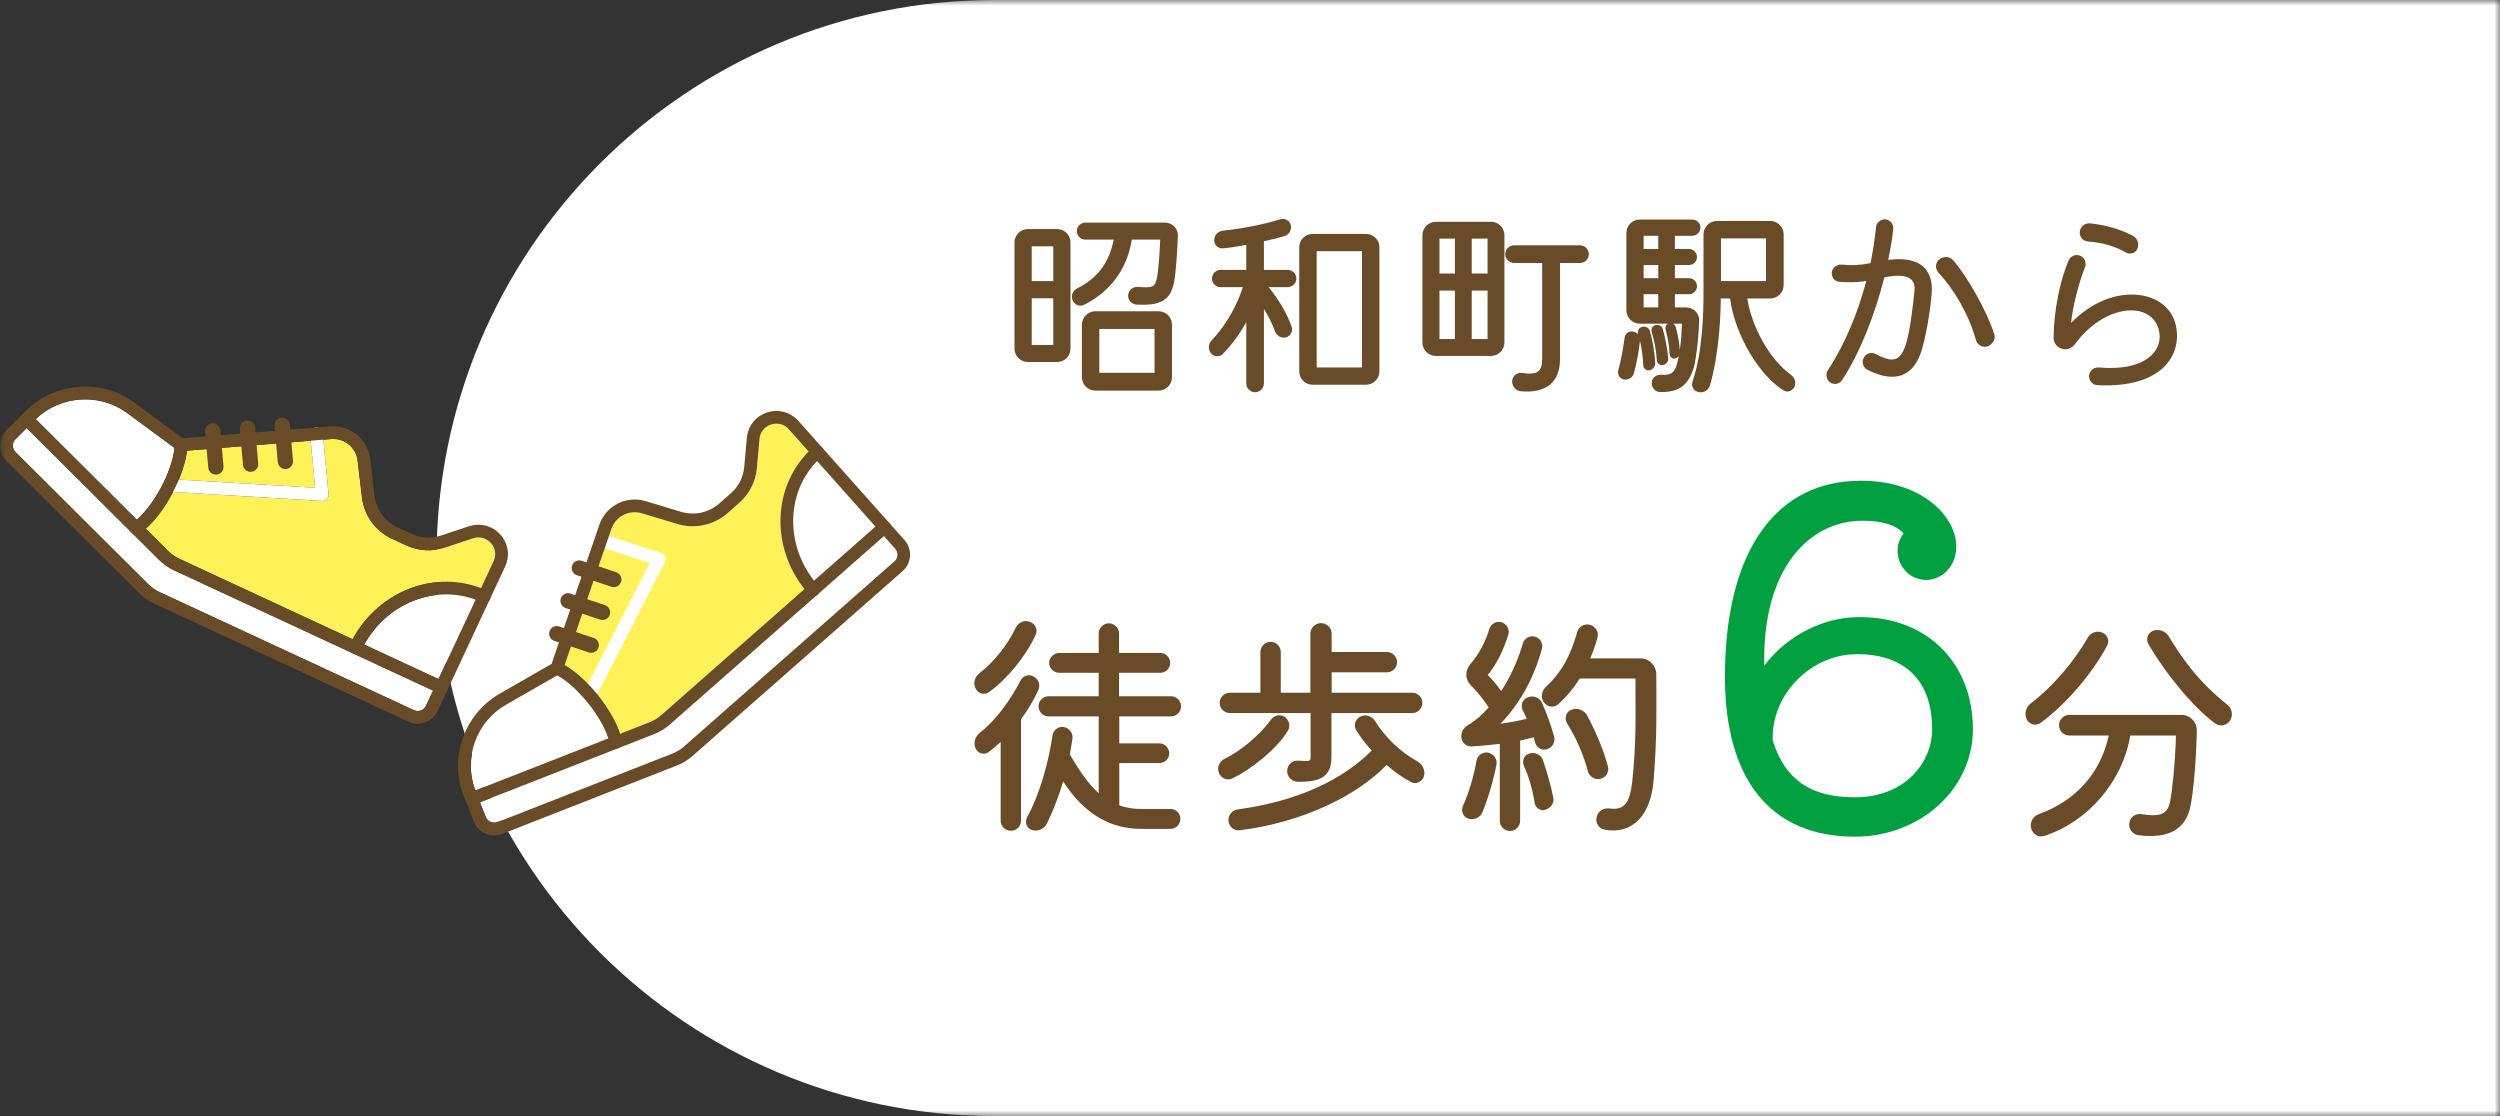
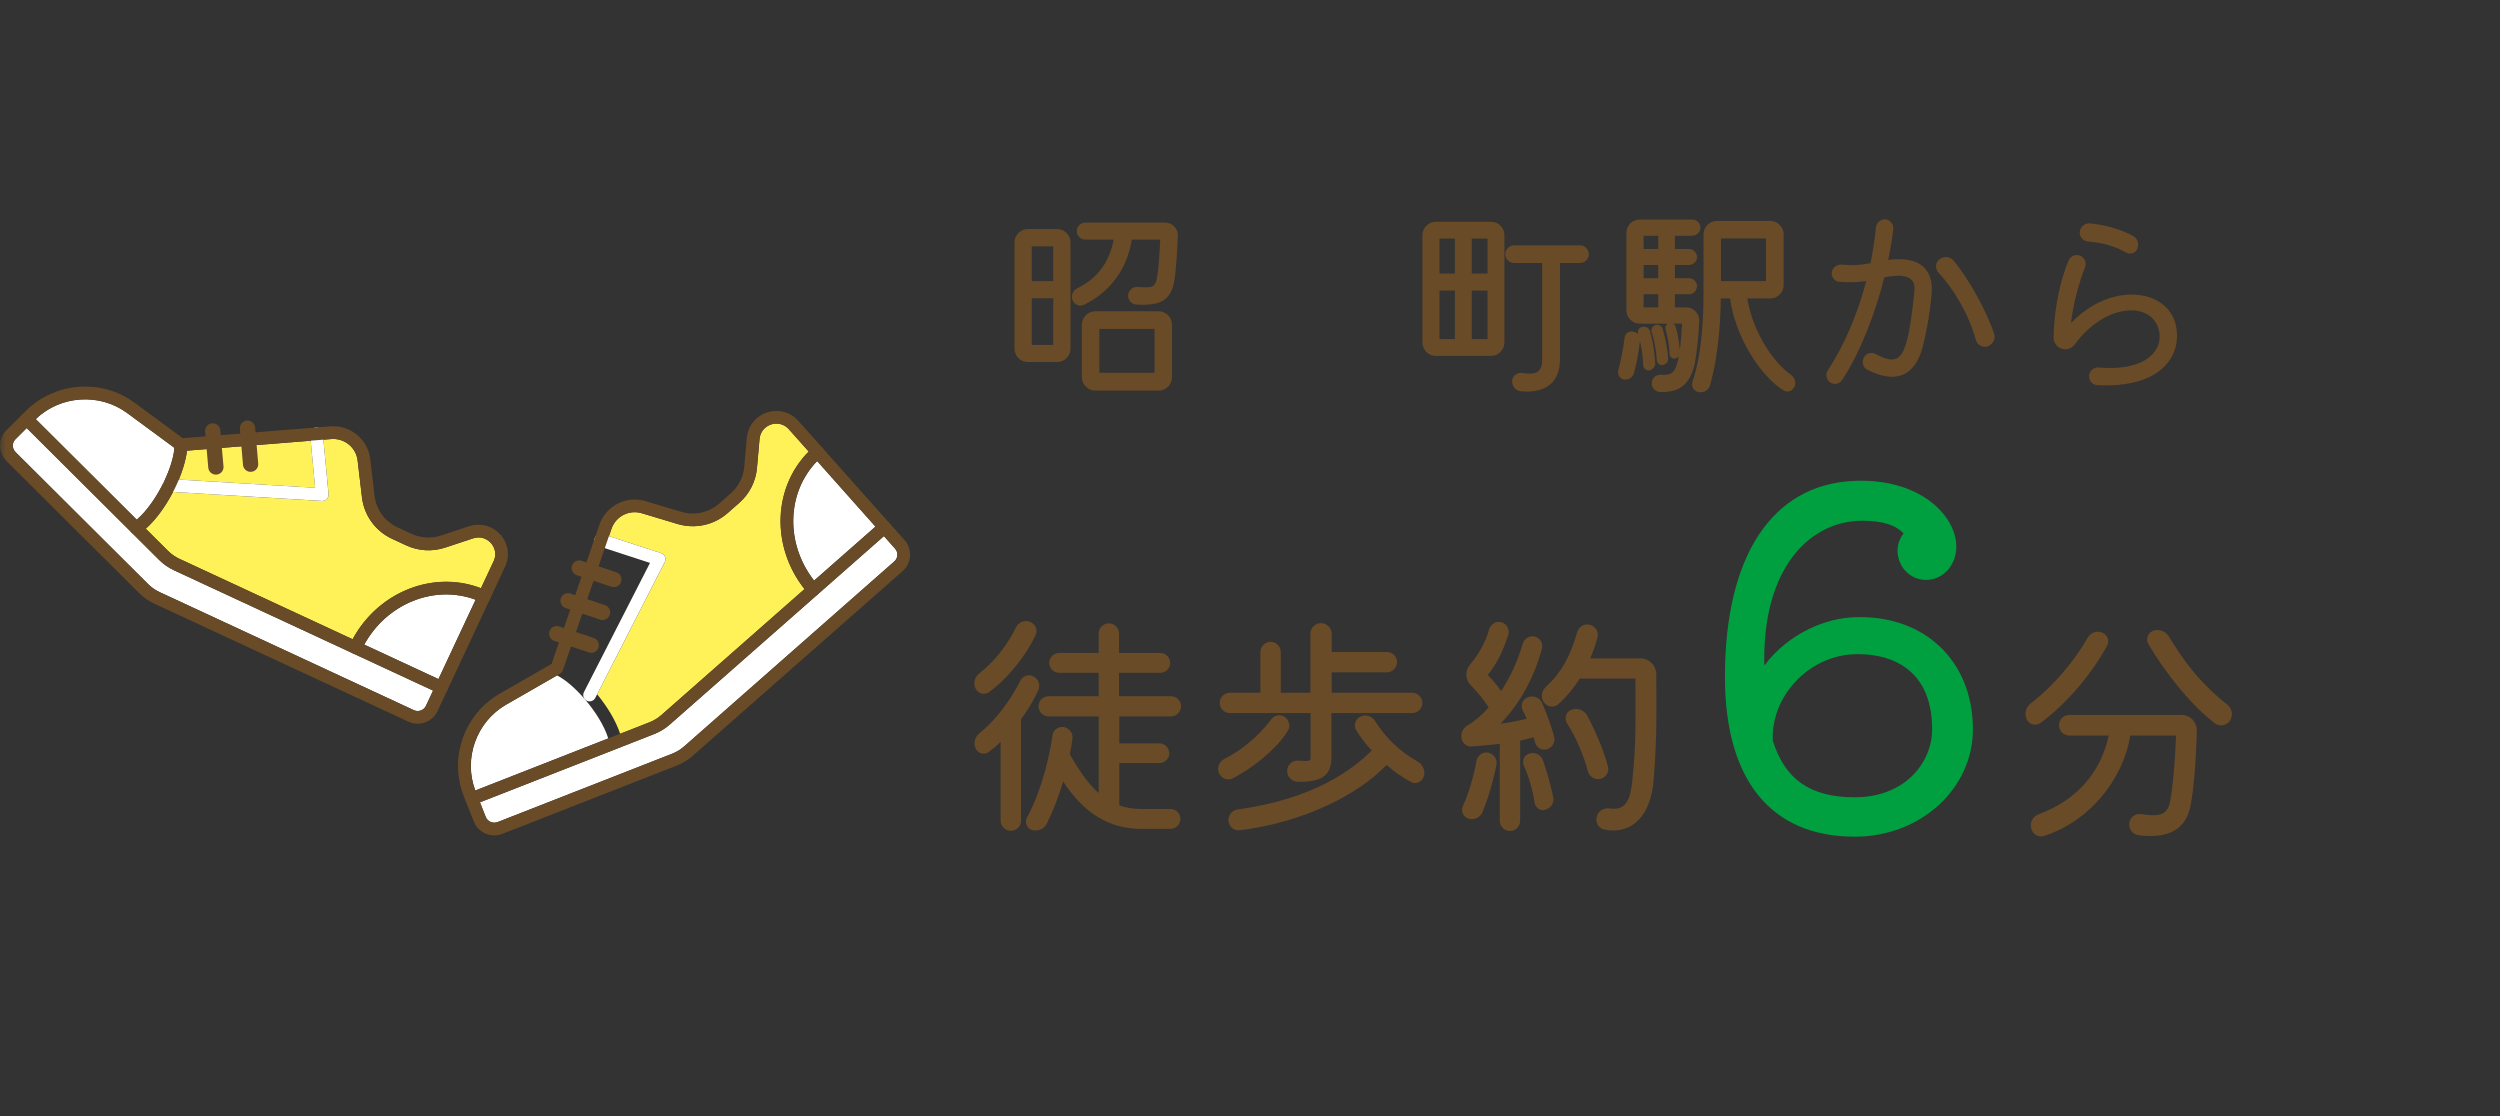
<svg xmlns="http://www.w3.org/2000/svg" width="224" height="100" viewBox="0 0 224 100" fill="none">
  <rect x="0" y="0" width="224" height="100" fill="#333333" stroke="none" />
  <mask id="mask0_2017_937" style="mask-type:alpha" maskUnits="userSpaceOnUse" x="0" y="0" width="224" height="100">
    <rect width="224" height="100" fill="#D9D9D9" />
  </mask>
  <g mask="url(#mask0_2017_937)">
-     <path d="M224.116 0L89.116 0C61.502 0 39.116 22.386 39.116 50V50C39.116 77.614 61.502 100 89.116 100L224.116 100L224.116 0Z" fill="white" />
    <path d="M190.476 22.617C189.53 22.071 188.403 21.744 187.075 21.635C186.62 21.598 186.293 21.198 186.348 20.762C186.402 20.307 186.802 19.962 187.275 20.016C188.712 20.162 190.057 20.562 191.13 21.144C191.53 21.362 191.694 21.871 191.494 22.308C191.348 22.689 190.857 22.835 190.476 22.617ZM187.93 34.509C187.475 34.491 187.148 34.091 187.184 33.636C187.221 33.2 187.621 32.891 188.057 32.927C192.385 33.309 193.949 31.272 193.403 29.454C192.658 26.963 188.584 27.217 185.929 30.818C185.657 31.2 185.184 31.381 184.766 31.254C184.311 31.127 184.002 30.727 184.002 30.272C184.02 27.89 184.566 25.108 185.366 23.308C185.548 22.908 186.02 22.744 186.42 22.926C186.802 23.108 186.984 23.58 186.802 23.98C186.293 25.253 185.693 27.49 185.566 28.945C189.239 25.126 194.294 25.908 194.967 29.199C195.513 31.818 193.712 34.8 187.93 34.509Z" fill="#694B27" />
    <path d="M169.182 23.29C172.964 22.799 173.182 25.144 173.073 26.308C172.928 28.217 172.491 30.327 172.237 31.218C171.509 33.745 169.818 34.4 167.309 33.127C166.927 32.927 166.782 32.436 167 32.036C167.2 31.654 167.673 31.509 168.073 31.727C170.364 32.945 170.891 32.145 171.528 26.163C171.6 25.49 171.6 24.29 168.836 24.853C168 28.163 166.672 31.581 165.054 34.055C164.818 34.418 164.327 34.509 163.963 34.255C163.636 34 163.545 33.509 163.781 33.163C165.327 30.818 166.472 27.999 167.218 25.181C166.454 25.29 165.727 25.326 164.818 25.253C164.399 25.235 164.09 24.853 164.127 24.399C164.181 23.98 164.563 23.689 164.999 23.708C165.945 23.799 166.636 23.762 167.6 23.58C167.818 22.489 167.982 21.398 168.091 20.362C168.127 19.944 168.509 19.634 168.927 19.653C169.346 19.689 169.673 20.071 169.636 20.507C169.546 21.398 169.382 22.326 169.182 23.29ZM178.674 29.909C178.838 30.345 178.565 30.854 178.092 31.036C177.638 31.181 177.165 30.909 177.037 30.454C176.383 28.072 175.001 25.835 173.692 24.435C173.364 24.071 173.401 23.544 173.746 23.253C174.146 22.926 174.71 22.962 175.037 23.344C176.346 24.908 178.019 27.872 178.674 29.909Z" fill="#694B27" />
    <path d="M152.252 28.745C152.197 29.927 152.088 31.272 151.852 32.582C151.415 34.436 150.524 35.164 148.76 35.127C148.324 35.127 147.978 34.745 147.997 34.309C147.997 33.891 148.36 33.564 148.797 33.582C149.797 33.636 150.106 33.382 150.342 32.273C150.379 32.145 150.397 32.036 150.415 31.909C150.342 32.018 150.215 32.091 150.088 32.127C149.851 32.181 149.615 31.982 149.597 31.745C149.56 30.945 149.433 30.218 149.233 29.509C149.179 29.308 149.27 29.09 149.451 28.999H146.924C146.269 28.999 145.724 28.472 145.724 27.799V20.871C145.724 20.198 146.269 19.671 146.924 19.671H151.633C152.034 19.671 152.361 19.998 152.361 20.398C152.361 20.798 152.015 21.125 151.633 21.125H150.07V22.308H151.343C151.724 22.308 152.052 22.635 152.052 23.035C152.052 23.417 151.724 23.744 151.343 23.744H150.07V24.926H151.343C151.724 24.926 152.052 25.253 152.052 25.635C152.052 26.035 151.724 26.363 151.343 26.363H150.07V27.545H151.07C151.743 27.545 152.27 28.072 152.252 28.745ZM160.471 33.582C160.817 33.836 160.944 34.273 160.798 34.636C160.616 35.036 160.162 35.2 159.816 34.982C157.689 33.691 155.452 30.072 155.016 26.744H154.179C154.179 27.854 154.088 31.491 153.215 34.527C153.088 34.964 152.634 35.236 152.179 35.127C151.743 35.036 151.506 34.6 151.652 34.182C152.561 31.545 152.634 27.945 152.634 26.326V20.998C152.634 20.362 153.161 19.798 153.834 19.798H158.616C159.271 19.798 159.816 20.344 159.816 20.998V25.544C159.816 26.199 159.271 26.744 158.616 26.744H156.561C156.925 29.145 158.453 32.127 160.471 33.582ZM148.578 22.308V21.125H147.269V22.308H148.578ZM158.234 21.362H154.197V25.181H158.234V21.362ZM147.269 24.926H148.578V23.744H147.269V24.926ZM148.578 26.363H147.269V27.545H148.578V26.363ZM150.506 31.363C150.633 30.581 150.67 29.763 150.706 28.999H149.906C150.015 29.054 150.106 29.163 150.142 29.29C150.342 29.981 150.47 30.69 150.506 31.363ZM148.979 32.709C148.724 32.763 148.469 32.545 148.451 32.273C148.397 31.4 148.251 30.618 147.997 29.781C147.906 29.49 148.051 29.199 148.324 29.127C148.615 29.054 148.906 29.199 148.979 29.472C149.233 30.363 149.397 31.254 149.47 32.109C149.506 32.4 149.288 32.654 148.979 32.709ZM148.306 32.509C148.342 32.818 148.106 33.109 147.797 33.182C147.506 33.236 147.251 33.018 147.233 32.727C147.196 31.945 147.106 31.254 146.942 30.545C146.851 31.381 146.669 32.472 146.396 33.454C146.287 33.836 145.887 34.073 145.487 34C145.123 33.927 144.905 33.545 144.996 33.182C145.251 32.273 145.451 31.145 145.56 30.272C145.596 29.89 145.942 29.636 146.324 29.709C146.524 29.745 146.687 29.836 146.796 29.981C146.778 29.981 146.778 29.963 146.778 29.945C146.687 29.636 146.851 29.345 147.142 29.29C147.433 29.199 147.76 29.381 147.833 29.672C148.106 30.618 148.251 31.563 148.306 32.509Z" fill="#694B27" />
    <path d="M128.649 19.871H133.595C134.25 19.871 134.796 20.398 134.796 21.071V30.69C134.796 31.345 134.25 31.891 133.595 31.891H128.649C127.995 31.891 127.449 31.345 127.449 30.69V21.071C127.449 20.416 127.995 19.871 128.649 19.871ZM130.359 24.508V21.38H128.977V24.508H130.359ZM131.868 24.508H133.286V21.38H131.868V24.508ZM135.669 21.98H141.578C141.997 21.98 142.36 22.344 142.36 22.78C142.36 23.217 141.997 23.562 141.578 23.562H139.778V32.181C139.778 34.255 138.505 35.273 136.25 35.055C135.796 35 135.468 34.6 135.487 34.127C135.523 33.691 135.905 33.364 136.36 33.418C137.742 33.618 138.178 33.309 138.178 32.163V23.562H135.669C135.232 23.562 134.868 23.198 134.868 22.78C134.868 22.344 135.232 21.98 135.669 21.98ZM130.359 26.035H128.977V30.381H130.359V26.035ZM131.868 26.035V30.381H133.286V26.035H131.868Z" fill="#694B27" />
-     <path d="M113.247 24.18H115.375C115.811 24.18 116.156 24.544 116.156 24.962C116.156 25.381 115.811 25.726 115.375 25.726H113.665C114.484 26.708 115.338 28.09 115.738 29.308C115.866 29.709 115.611 30.127 115.193 30.236C114.811 30.327 114.393 30.09 114.247 29.709C114.011 29.036 113.665 28.345 113.247 27.69V34.346C113.247 34.782 112.883 35.146 112.465 35.146C112.029 35.146 111.665 34.782 111.665 34.346V28.872C111.119 29.854 110.41 30.854 109.556 31.727C109.265 32.018 108.774 31.982 108.501 31.654C108.228 31.309 108.265 30.818 108.555 30.509C110.065 28.908 110.956 27.017 111.356 25.726H109.356C108.937 25.726 108.592 25.381 108.592 24.962C108.592 24.544 108.937 24.18 109.356 24.18H111.665V21.944C110.901 22.089 110.174 22.198 109.574 22.253C109.156 22.289 108.792 21.962 108.792 21.526C108.792 21.089 109.119 20.726 109.556 20.671C111.265 20.489 113.174 20.125 114.702 19.653C115.102 19.525 115.538 19.744 115.647 20.144C115.756 20.58 115.52 21.016 115.12 21.144C114.593 21.307 113.938 21.471 113.247 21.616V24.18ZM117.611 20.962H122.394C123.048 20.962 123.594 21.489 123.594 22.144V33.273C123.594 33.927 123.067 34.473 122.394 34.473H117.611C116.957 34.473 116.411 33.945 116.411 33.273V22.144C116.411 21.507 116.938 20.962 117.611 20.962ZM117.975 32.927H122.03V22.508H117.975V32.927Z" fill="#694B27" />
    <path d="M97.245 19.944H104.373C105.046 19.944 105.573 20.489 105.537 21.144C105.482 22.508 105.373 24.362 105.191 25.308C104.864 26.908 103.973 27.417 101.809 27.29C101.373 27.254 101.045 26.872 101.082 26.417C101.136 25.981 101.518 25.672 101.954 25.708C103.282 25.817 103.482 25.708 103.646 24.981C103.809 24.217 103.9 22.726 103.955 21.471H101.409C100.991 24.108 99.481 26.144 97.136 27.308C96.736 27.508 96.263 27.308 96.099 26.89C95.936 26.508 96.117 26.035 96.517 25.835C98.318 24.944 99.372 23.562 99.79 21.471H97.245C96.826 21.471 96.481 21.125 96.481 20.707C96.481 20.289 96.826 19.944 97.245 19.944ZM92.099 20.525H94.717C95.39 20.525 95.917 21.071 95.917 21.726V31.236C95.917 31.891 95.39 32.436 94.717 32.436H92.099C91.444 32.436 90.898 31.909 90.898 31.236V21.726C90.898 21.071 91.426 20.525 92.099 20.525ZM94.372 25.181V22.071H92.444V25.181H94.372ZM92.444 26.726V30.909H94.372V26.726H92.444ZM98.136 27.89H103.809C104.464 27.89 105.009 28.417 105.009 29.09V33.8C105.009 34.455 104.482 35 103.809 35H98.136C97.481 35 96.936 34.455 96.936 33.8V29.09C96.936 28.436 97.481 27.89 98.136 27.89ZM98.499 33.4H103.446V29.472H98.499V33.4Z" fill="#694B27" />
    <path d="M138.157 62.958C138.539 63.807 138.963 64.952 139.26 66.034C139.366 66.522 139.069 67.01 138.581 67.138C138.136 67.265 137.648 66.989 137.542 66.501L137.414 66.055C137.033 66.162 136.608 66.268 136.205 66.353V73.544C136.205 74.032 135.802 74.457 135.293 74.457C134.784 74.457 134.381 74.032 134.381 73.544V66.65C133.468 66.756 132.599 66.841 131.877 66.883C130.859 66.925 130.562 65.568 131.495 64.995C132.153 64.613 132.79 64.061 133.384 63.383C132.98 62.746 132.386 62.004 131.771 61.388C131.262 60.879 131.262 60.073 131.729 59.521C132.493 58.651 133.108 57.506 133.426 56.403C133.553 55.936 134.041 55.618 134.508 55.745C134.996 55.872 135.293 56.382 135.144 56.87C134.678 58.355 134.062 59.564 133.299 60.476C133.744 60.922 134.147 61.41 134.508 61.919C135.314 60.667 135.993 59.224 136.439 57.676C136.566 57.209 137.054 56.912 137.52 57.039C138.008 57.166 138.284 57.654 138.157 58.121C137.436 60.773 136.184 63.043 134.444 64.846C135.357 64.719 136.141 64.57 136.799 64.401C136.693 64.167 136.587 63.934 136.46 63.701C136.205 63.234 136.396 62.682 136.863 62.491C137.351 62.279 137.924 62.47 138.157 62.958ZM148.404 60.391C148.404 63.785 148.489 65.801 148.17 69.832C147.937 73.099 146.219 74.817 143.736 74.329C143.227 74.223 142.909 73.672 143.079 73.141C143.206 72.653 143.715 72.356 144.246 72.441C145.497 72.611 146.028 71.975 146.24 70.108C146.622 66.565 146.537 64.422 146.537 60.794H141.551C141 61.664 140.342 62.449 139.621 63.107C139.218 63.446 138.624 63.361 138.327 62.916C138.03 62.491 138.114 61.919 138.518 61.537C139.875 60.285 140.681 58.864 141.318 56.636C141.466 56.148 141.954 55.851 142.442 55.978C142.951 56.106 143.27 56.615 143.142 57.103C142.973 57.761 142.739 58.376 142.485 58.991H146.982C147.767 58.991 148.383 59.627 148.404 60.391ZM143.376 69.789C142.888 69.895 142.4 69.577 142.273 69.111C141.933 67.731 141.169 65.992 140.427 64.846C140.13 64.38 140.3 63.785 140.788 63.595C141.318 63.383 141.933 63.616 142.209 64.104C142.761 65.143 143.63 66.968 144.076 68.686C144.203 69.174 143.885 69.683 143.376 69.789ZM133.341 67.434C133.829 67.541 134.168 68.007 134.084 68.495C133.85 69.768 133.426 71.274 132.832 72.76C132.641 73.247 132.089 73.502 131.58 73.353C131.114 73.226 130.88 72.696 131.071 72.229C131.601 71.062 132.005 69.726 132.302 68.135C132.408 67.647 132.874 67.35 133.341 67.434ZM138.242 68.092C138.539 68.92 139.006 70.532 139.175 71.487C139.281 71.953 138.921 72.441 138.411 72.569C138.008 72.696 137.542 72.335 137.499 71.911C137.351 70.85 136.926 69.407 136.566 68.686C136.332 68.198 136.545 67.668 136.969 67.541C137.457 67.328 138.072 67.604 138.242 68.092Z" fill="#694B27" />
    <path d="M117.43 63.892H110.196C109.708 63.892 109.284 63.489 109.284 62.979C109.284 62.47 109.708 62.067 110.196 62.067H112.933V58.418C112.933 57.93 113.336 57.506 113.845 57.506C114.333 57.506 114.757 57.909 114.757 58.418V62.067H117.409V56.785C117.409 56.254 117.855 55.83 118.364 55.83C118.873 55.83 119.318 56.254 119.318 56.785V58.418H124.261C124.771 58.418 125.174 58.821 125.174 59.33C125.174 59.818 124.771 60.243 124.261 60.243H119.318V62.067H126.531C127.019 62.067 127.444 62.47 127.444 62.979C127.444 63.467 127.041 63.892 126.531 63.892H119.297V67.795C119.297 69.492 118.47 70.086 116.242 70.044C115.733 70.023 115.309 69.577 115.33 69.047C115.351 68.516 115.797 68.113 116.327 68.156C117.409 68.219 117.43 68.198 117.43 67.816V63.892ZM115.415 65.44C114.375 67.18 111.999 68.983 110.429 69.747C109.963 69.98 109.39 69.726 109.199 69.217C109.029 68.75 109.262 68.219 109.729 67.986C111.045 67.35 112.784 65.992 113.909 64.443C114.184 64.083 114.694 63.977 115.075 64.21C115.5 64.486 115.648 65.037 115.415 65.44ZM126.998 68.219C127.486 68.495 127.72 69.047 127.592 69.535C127.444 70.044 126.871 70.32 126.425 70.065C125.683 69.683 124.94 69.153 124.24 68.538C121.652 71.232 116.815 73.672 111.087 74.393C110.578 74.457 110.111 74.075 110.069 73.566C110.026 73.056 110.387 72.59 110.896 72.526C117.727 71.593 121.249 68.92 122.904 67.244C122.373 66.671 121.907 66.056 121.525 65.44C121.249 65.016 121.419 64.443 121.885 64.21C122.331 63.977 122.904 64.146 123.18 64.57C124.134 66.098 125.492 67.392 126.998 68.219Z" fill="#694B27" />
    <path d="M88.599 62.025C88.196 62.3 87.623 62.152 87.411 61.685C87.177 61.218 87.326 60.667 87.729 60.349C89.066 59.309 90.296 57.761 91.017 56.233C91.251 55.766 91.781 55.533 92.248 55.703C92.757 55.872 93.011 56.403 92.799 56.87C91.951 58.758 90.211 60.879 88.599 62.025ZM102.261 72.484H104.871C105.359 72.484 105.762 72.865 105.762 73.375C105.762 73.863 105.38 74.266 104.871 74.266H102.261C99.418 74.266 97.148 72.908 95.26 70.023C94.857 71.338 94.369 72.653 93.796 73.799C93.563 74.287 92.99 74.52 92.46 74.372C91.993 74.223 91.781 73.65 92.036 73.205C93.118 71.274 93.966 68.304 94.306 65.865C94.39 65.377 94.857 65.058 95.324 65.143C95.833 65.249 96.172 65.716 96.088 66.225C96.024 66.671 95.939 67.116 95.854 67.583C96.703 69.068 97.509 70.235 98.442 71.062V64.189H93.945C93.457 64.189 93.054 63.785 93.054 63.276C93.054 62.81 93.436 62.385 93.945 62.385H98.442V60.285H94.921C94.412 60.285 94.009 59.882 94.009 59.394C94.009 58.906 94.433 58.503 94.921 58.503H98.442V56.763C98.442 56.254 98.867 55.851 99.355 55.851C99.843 55.851 100.267 56.254 100.267 56.763V58.503H103.958C104.446 58.503 104.849 58.906 104.849 59.394C104.849 59.882 104.446 60.285 103.958 60.285H100.267V62.385H104.934C105.422 62.385 105.825 62.81 105.825 63.276C105.825 63.764 105.422 64.189 104.934 64.189H100.288V66.607H103.895C104.361 66.607 104.765 67.01 104.765 67.498C104.765 67.965 104.383 68.368 103.895 68.368H100.288V72.165C100.882 72.378 101.54 72.484 102.261 72.484ZM93.033 61.834C92.63 62.725 92.099 63.616 91.484 64.443V73.544C91.484 74.032 91.081 74.436 90.572 74.436C90.063 74.436 89.659 74.032 89.659 73.544V66.48C89.32 66.798 88.959 67.095 88.599 67.371C88.196 67.689 87.623 67.519 87.411 67.053C87.199 66.607 87.347 66.034 87.75 65.695C89.299 64.486 90.593 62.619 91.42 61.006C91.632 60.561 92.163 60.37 92.587 60.603C93.054 60.837 93.245 61.367 93.033 61.834Z" fill="#694B27" />
    <path d="M199.55 63.123C199.995 63.463 200.101 64.078 199.826 64.545C199.528 65.011 198.913 65.139 198.468 64.82C196.325 63.208 193.907 60.153 192.485 57.692C192.231 57.247 192.464 56.674 192.952 56.504C193.482 56.334 194.055 56.568 194.331 57.035C195.455 58.88 196.919 61.044 199.55 63.123ZM182.832 64.778C182.408 65.075 181.814 64.926 181.581 64.439C181.368 63.95 181.517 63.356 181.963 63.017C183.999 61.468 185.866 59.22 187.075 57.119C187.33 56.674 187.881 56.483 188.348 56.674C188.836 56.865 189.048 57.416 188.794 57.862C187.394 60.45 185.102 63.102 182.832 64.778ZM185.399 64.057H195.455C196.24 64.057 196.855 64.693 196.834 65.478C196.771 68.257 196.537 70.93 196.261 72.246C195.837 74.325 194.288 75.173 191.594 74.834C191.064 74.749 190.703 74.261 190.788 73.731C190.852 73.222 191.34 72.861 191.87 72.946C193.27 73.158 194.182 73.137 194.437 71.843C194.628 70.867 194.882 68.618 194.967 65.902H190.873C190.194 69.997 187.097 73.625 183.172 74.897C182.663 75.067 182.111 74.749 181.984 74.197C181.856 73.667 182.153 73.137 182.684 72.946C186.015 71.736 188.221 69.254 188.942 65.902H185.399C184.89 65.902 184.487 65.478 184.487 64.99C184.487 64.481 184.89 64.057 185.399 64.057Z" fill="#694B27" />
    <path d="M166.063 55.31C172.363 55.016 176.773 59.174 176.773 65.348C176.773 70.682 172.069 74.966 166.189 74.966C158.671 74.966 154.555 69.884 154.555 60.644C154.555 49.85 158.755 43.424 166.105 43.088C172.489 42.794 175.807 46.784 175.219 49.64C174.925 51.11 173.707 52.076 172.321 51.95C170.305 51.74 169.339 49.346 170.557 47.792C169.843 47.036 168.667 46.658 166.861 46.658C162.157 46.658 157.873 50.9 158.083 59.636C160.351 56.612 163.753 55.394 166.063 55.31ZM166.189 71.438C170.725 71.438 173.119 68.288 173.119 65.348C173.119 59.552 168.919 58.46 165.937 58.628C161.947 58.88 158.671 62.45 158.839 66.356C159.931 69.842 162.199 71.438 166.189 71.438Z" fill="#00A040" />
    <path d="M3.203 37.553L12.252 46.563C13.166 45.783 14.025 44.528 14.654 43.245C14.66 43.239 14.664 43.229 14.667 43.219C15.208 42.107 15.565 40.978 15.627 40.123L11.405 37.017C8.923 35.191 5.417 35.429 3.203 37.553Z" fill="white" />
    <path d="M16.75 40.379C16.666 41.133 16.403 42.039 16.02 42.968L28.237 43.706L27.837 39.488L16.753 40.382L16.75 40.379Z" fill="#FFF259" />
    <path d="M44.235 50.292C44.543 49.631 44.313 49.015 43.995 48.661C43.976 48.641 43.957 48.622 43.937 48.602C43.607 48.273 43.049 48.022 42.392 48.238L39.893 49.066C38.739 49.446 37.498 49.378 36.393 48.865L35.133 48.281C33.636 47.584 32.628 46.194 32.434 44.562L32.046 41.266C31.907 40.089 30.87 39.244 29.684 39.34L28.977 39.398L29.44 44.264C29.456 44.429 29.398 44.597 29.281 44.713C29.161 44.832 29.002 44.893 28.834 44.887L15.498 44.081C14.84 45.348 13.985 46.554 13.057 47.373L15.056 49.363C15.355 49.66 15.698 49.898 16.077 50.076L31.598 57.284C33.887 53.034 38.836 51.072 43.097 52.714L44.228 50.299L44.235 50.292Z" fill="#FFF259" />
    <path d="M42.617 53.74C38.93 52.358 34.658 54.073 32.639 57.759L39.284 60.847L42.614 53.743L42.617 53.74Z" fill="white" />
    <path d="M1.386 40.501L13.277 52.339C13.575 52.636 13.918 52.875 14.297 53.052L37.083 63.629C37.488 63.82 37.977 63.642 38.165 63.236L38.804 61.879L15.597 51.101C15.098 50.869 14.645 50.553 14.252 50.163L11.806 47.727C11.806 47.727 11.803 47.724 11.8 47.721L2.395 38.356L1.393 39.352C1.076 39.668 1.075 40.184 1.393 40.501L1.386 40.501Z" fill="white" />
    <path d="M15.169 43.487L28.867 44.313L28.353 38.872" stroke="white" stroke-width="1.14" stroke-linecap="round" stroke-linejoin="round" />
    <path d="M12.872 52.742L0.981 40.904C0.44 40.365 0.437 39.491 0.982 38.949L2.716 37.224C5.144 34.809 8.984 34.523 11.742 36.559L16.206 39.849L29.629 38.769C31.117 38.65 32.432 39.721 32.607 41.198L32.995 44.494C33.163 45.92 34.06 47.155 35.369 47.762L36.63 48.346C37.592 48.794 38.694 48.859 39.702 48.521L42.201 47.693C43.931 47.119 45.516 48.883 44.74 50.531L38.684 63.481C38.36 64.171 37.533 64.471 36.84 64.148L14.057 53.568C13.617 53.361 13.215 53.084 12.875 52.745L12.872 52.742Z" stroke="#694B27" stroke-width="1.14" stroke-linecap="round" stroke-linejoin="round" />
    <path d="M2.392 37.553L14.655 49.763C14.998 50.105 15.4 50.382 15.837 50.585L39.562 61.601" stroke="#694B27" stroke-width="1.14" stroke-linecap="round" stroke-linejoin="round" />
    <path d="M43.392 53.44C39.134 51.465 33.968 53.515 31.851 58.026" stroke="#694B27" stroke-width="1.14" stroke-linecap="round" stroke-linejoin="round" />
    <path d="M16.213 39.849C16.226 41.952 14.277 45.889 12.206 47.324" stroke="#694B27" stroke-width="1.14" stroke-linecap="round" stroke-linejoin="round" />
-     <path d="M25.287 38.11L25.571 41.342" stroke="#694B27" stroke-width="1.368" stroke-linecap="round" stroke-linejoin="round" />
    <path d="M22.176 38.361L22.454 41.593" stroke="#694B27" stroke-width="1.368" stroke-linecap="round" stroke-linejoin="round" />
    <path d="M19.058 38.612L19.343 41.843" stroke="#694B27" stroke-width="1.368" stroke-linecap="round" stroke-linejoin="round" />
    <path d="M42.588 70.827L54.499 66.162C54.144 65.016 53.331 63.732 52.399 62.646C52.396 62.638 52.388 62.631 52.38 62.624C51.571 61.686 50.673 60.911 49.91 60.514L45.364 63.128C42.692 64.665 41.513 67.959 42.588 70.827Z" fill="white" />
-     <path d="M50.595 59.589C51.256 59.967 51.987 60.568 52.69 61.288L58.242 50.432L54.195 49.116L50.599 59.587L50.595 59.589Z" fill="#FFF259" />
    <path d="M70.689 38.459C70.203 37.914 69.544 37.879 69.09 38.027C69.064 38.037 69.039 38.047 69.013 38.057C68.578 38.227 68.124 38.636 68.061 39.322L67.828 41.933C67.718 43.137 67.16 44.243 66.247 45.047L65.206 45.964C63.967 47.053 62.284 47.418 60.703 46.944L57.511 45.984C56.371 45.641 55.178 46.25 54.794 47.371L54.566 48.039L59.235 49.558C59.393 49.609 59.524 49.729 59.585 49.882C59.647 50.039 59.64 50.208 59.567 50.359L53.506 62.208C54.412 63.314 55.182 64.576 55.566 65.748L58.198 64.718C58.59 64.564 58.947 64.346 59.262 64.07L72.093 52.78C69.09 48.996 69.254 43.697 72.467 40.463L70.693 38.468L70.689 38.459Z" fill="#FFF259" />
    <path d="M73.221 41.31C70.478 44.125 70.355 48.707 72.945 52.02L78.441 47.186L73.223 41.314L73.221 41.31Z" fill="white" />
    <path d="M44.58 73.659L60.231 67.529C60.623 67.375 60.98 67.157 61.295 66.882L80.127 50.304C80.464 50.011 80.496 49.493 80.197 49.16L79.2 48.036L60.015 64.917C59.602 65.28 59.13 65.568 58.614 65.77L55.394 67.031C55.394 67.031 55.39 67.033 55.386 67.035L43.006 71.884L43.525 73.195C43.689 73.611 44.165 73.817 44.583 73.653L44.58 73.659Z" fill="white" />
    <path d="M52.828 62.273L59.051 50.101L53.832 48.4" stroke="white" stroke-width="1.14" stroke-linecap="round" stroke-linejoin="round" />
    <path d="M60.441 68.059L44.79 74.19C44.078 74.469 43.272 74.123 42.989 73.41L42.092 71.139C40.834 67.961 42.102 64.342 45.077 62.637L49.89 59.875L54.247 47.194C54.73 45.789 56.242 45.016 57.673 45.445L60.865 46.405C62.245 46.82 63.742 46.494 64.823 45.541L65.863 44.624C66.66 43.924 67.159 42.945 67.25 41.89L67.483 39.279C67.644 37.471 69.902 36.729 71.111 38.093L80.63 48.784C81.136 49.355 81.083 50.229 80.509 50.733L61.675 67.306C61.309 67.626 60.893 67.882 60.445 68.057L60.441 68.059Z" stroke="#694B27" stroke-width="1.14" stroke-linecap="round" stroke-linejoin="round" />
    <path d="M42.265 71.567L58.406 65.244C58.858 65.067 59.273 64.811 59.635 64.493L79.247 47.233" stroke="#694B27" stroke-width="1.14" stroke-linecap="round" stroke-linejoin="round" />
    <path d="M73.253 40.484C69.735 43.582 69.564 49.114 72.877 52.845" stroke="#694B27" stroke-width="1.14" stroke-linecap="round" stroke-linejoin="round" />
-     <path d="M49.892 59.869C51.835 60.696 54.686 64.044 55.182 66.507" stroke="#694B27" stroke-width="1.14" stroke-linecap="round" stroke-linejoin="round" />
    <path d="M51.907 50.894L54.998 51.923" stroke="#694B27" stroke-width="1.368" stroke-linecap="round" stroke-linejoin="round" />
    <path d="M50.898 53.833L53.987 54.868" stroke="#694B27" stroke-width="1.368" stroke-linecap="round" stroke-linejoin="round" />
    <path d="M49.886 56.778L52.977 57.807" stroke="#694B27" stroke-width="1.368" stroke-linecap="round" stroke-linejoin="round" />
  </g>
</svg>